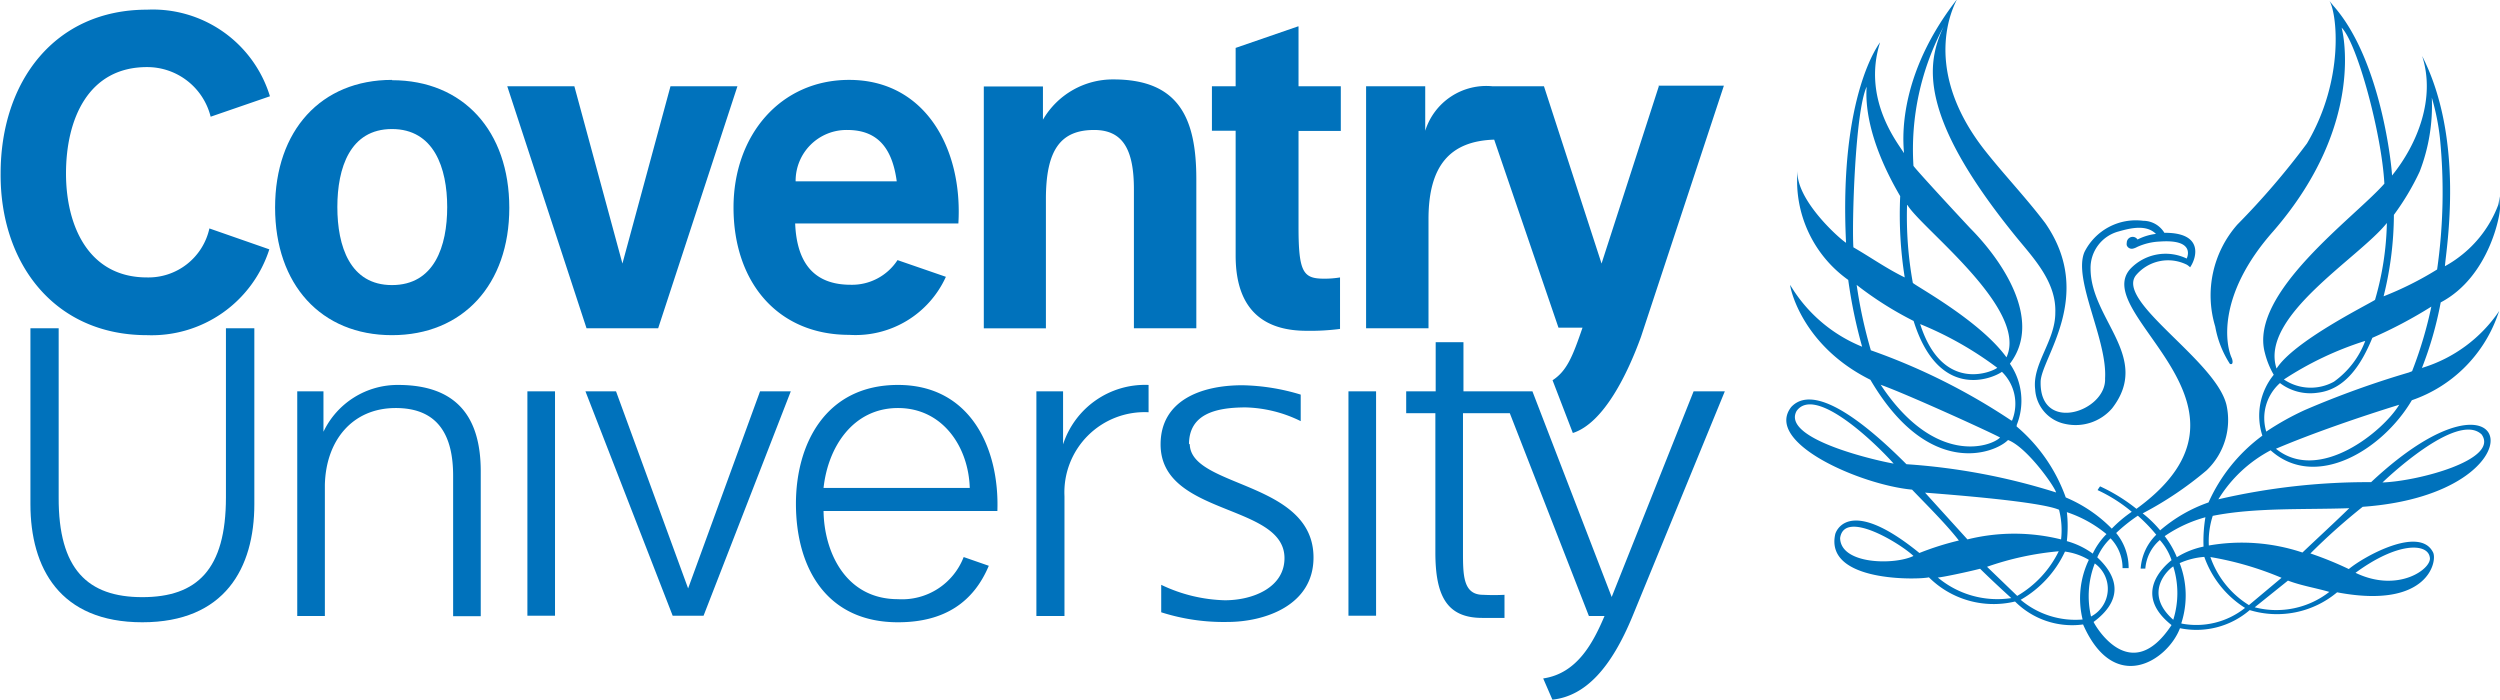
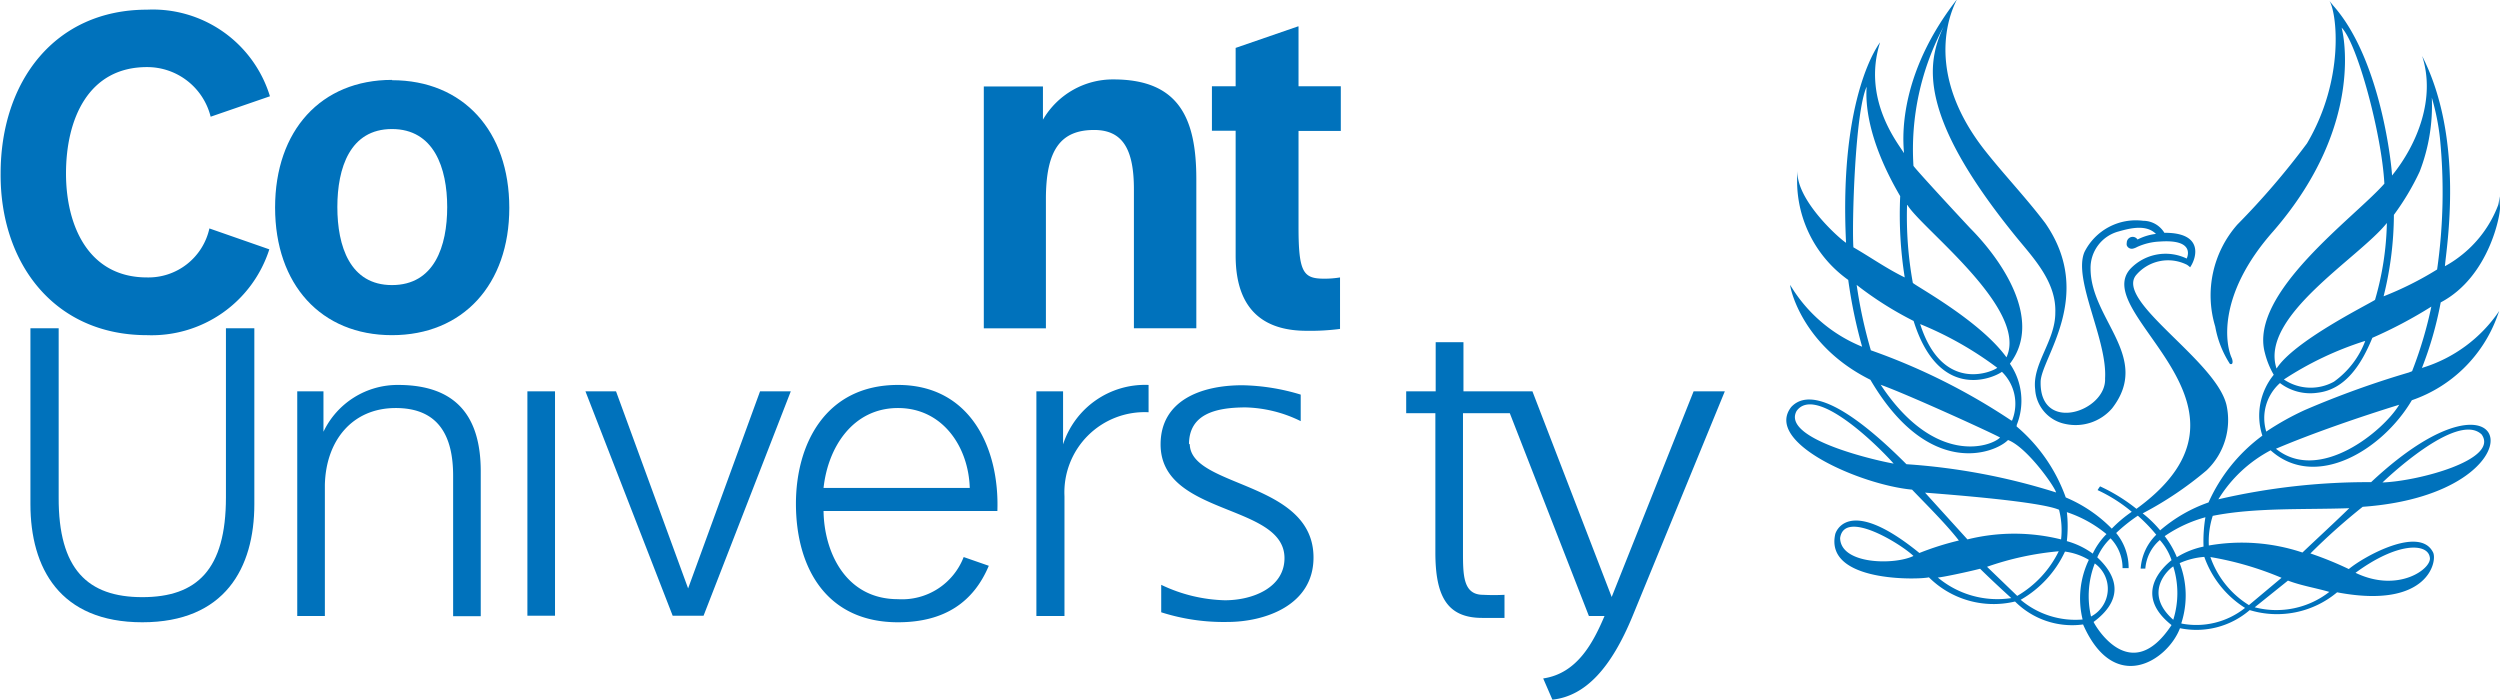
<svg xmlns="http://www.w3.org/2000/svg" id="Layer_1" data-name="Layer 1" viewBox="0 0 160.22 44.83">
  <defs>
    <style>
      .cls-1 {
        fill: #0072bc;
      }
    </style>
  </defs>
  <title>Coventry University Logo Detail</title>
  <g>
    <path class="cls-1" d="M56.7,39.64c-4.54,0-7.49,3.24-7.49,8.18S52.16,56,56.7,56s7.52-3.24,7.52-8.16-2.95-8.18-7.52-8.18m0,13.13c-2.69,0-3.5-2.49-3.5-5s.81-5,3.5-5,3.54,2.49,3.54,5-.82,5-3.54,5" transform="translate(-31.58 -34.52)" />
-     <polygon class="cls-1" points="42.18 21.04 47.26 5.53 42.97 5.53 39.89 16.89 36.81 5.53 32.51 5.53 37.59 21.04 42.18 21.04" />
    <path class="cls-1" d="M40.7,74.4c5.29,0,7.18-3.48,7.18-7.57V55.56H46.06V66.4c0,4.63-1.86,6.39-5.36,6.39S35.32,71,35.34,66.4V55.56H33.53V66.83c0,4.09,1.88,7.57,7.17,7.57" transform="translate(-31.58 -34.52)" />
    <rect class="cls-1" x="33.8" y="25.08" width="1.77" height="14.38" />
    <polygon class="cls-1" points="45.09 39.46 50.68 25.08 48.71 25.08 44.1 37.71 39.48 25.08 37.52 25.08 43.11 39.46 45.09 39.46" />
-     <rect class="cls-1" x="86.42" y="25.08" width="1.77" height="14.38" />
    <path class="cls-1" d="M98.61,55.56V47.28c0-3.14.93-4.43,3.09-4.43,1.85,0,2.55,1.26,2.55,3.81v8.9h4V46c0-3.84-1.07-6.39-5.31-6.39a5.18,5.18,0,0,0-4.52,2.58V40.06H94.63v15.5h4" transform="translate(-31.58 -34.52)" />
    <path class="cls-1" d="M114.77,36.21l-4,1.38v2.46h-1.52V42.9h1.52v8c0,3.76,2.11,4.82,4.55,4.82a14.77,14.77,0,0,0,2.14-.12V52.3a6.11,6.11,0,0,1-1,.08c-1.34,0-1.66-.36-1.66-3.3V42.91h2.71V40.05h-2.71V36.21" transform="translate(-31.58 -34.52)" />
    <path class="cls-1" d="M52.4,74V65.6c.06-2.82,1.74-4.93,4.54-4.93s3.68,1.86,3.68,4.34v9h1.77V64.73c0-3.42-1.48-5.54-5.3-5.54a5.26,5.26,0,0,0-4.78,3V59.6H50.63V74H52.4" transform="translate(-31.58 -34.52)" />
    <path class="cls-1" d="M99.8,74V66.32a5.14,5.14,0,0,1,5.39-5.38V59.19A5.52,5.52,0,0,0,99.71,63V59.6H98V74H99.8" transform="translate(-31.58 -34.52)" />
    <path class="cls-1" d="M107.78,63c0-1.91,1.64-2.37,3.64-2.37a8.43,8.43,0,0,1,3.52.88v-1.7a13.58,13.58,0,0,0-3.74-.6c-2.69,0-5.24,1-5.24,3.79,0,4.61,7.94,3.77,7.94,7.29,0,1.87-2,2.7-3.82,2.7A10,10,0,0,1,106,72v1.76a13.14,13.14,0,0,0,4.25.62c2.37,0,5.51-1.05,5.51-4.13,0-4.92-7.93-4.46-7.93-7.29" transform="translate(-31.58 -34.52)" />
    <path class="cls-1" d="M136.21,74c-1.36,3.3-3,5.13-5.14,5.36L130.48,78c2.19-.32,3.21-2.31,3.93-4h-1l-5.07-13h-3v8.84c0,1.54,0,2.8,1.29,2.8a13.42,13.42,0,0,0,1.37,0v1.48c-.52,0-1.06,0-1.43,0-2.3,0-3-1.46-3-4.21V61H121.7V59.6h1.89V56.45h1.78V59.6h4.42l5.08,13.18,5.25-13.18h2L136.21,74" transform="translate(-31.58 -34.52)" />
-     <path class="cls-1" d="M137.89,40.05l-3.67,11.36-3.69-11.36h-3.29a4.1,4.1,0,0,0-4.32,2.85V40.05h-3.79V55.56h4v-7c0-3.41,1.37-5,4.21-5.09l4.12,12.05H133c-.63,1.84-1,2.77-1.92,3.37l1.3,3.38h0c2-.64,3.53-3.85,4.37-6.17l5.31-16.09h-4.19" transform="translate(-31.58 -34.52)" />
    <path class="cls-1" d="M45,49.16a4,4,0,0,1-4,3.14c-3.77,0-5.19-3.34-5.19-6.66,0-3.48,1.42-6.82,5.19-6.82A4.19,4.19,0,0,1,45.08,42l3.8-1.31A7.85,7.85,0,0,0,41,35.14c-5.91,0-9.38,4.6-9.38,10.5C31.58,51.38,35.05,56,41,56a7.92,7.92,0,0,0,7.84-5.5L45,49.16" transform="translate(-31.58 -34.52)" />
-     <path class="cls-1" d="M89.1,51.19a3.48,3.48,0,0,1-3,1.58c-2.21,0-3.45-1.23-3.56-3.93H93c.29-4.76-2.1-9.2-7-9.2-4.4,0-7.41,3.54-7.41,8.18,0,4.8,2.84,8.16,7.41,8.16a6.36,6.36,0,0,0,6.2-3.72L89.1,51.19m-3.22-8.34c1.93,0,2.88,1.14,3.17,3.29H82.57a3.26,3.26,0,0,1,3.31-3.29" transform="translate(-31.58 -34.52)" />
    <path class="cls-1" d="M93.34,70.22a4.23,4.23,0,0,1-4.21,2.7c-3.4,0-4.74-3.09-4.77-5.65H95.5c.14-4-1.71-8.08-6.37-8.08S82.59,63,82.59,66.8c0,4.09,1.94,7.6,6.54,7.6,3,0,4.85-1.31,5.82-3.62l-1.61-.56m-4.21-9.55c2.86,0,4.52,2.48,4.6,5.12H84.36c.28-2.61,1.88-5.12,4.77-5.12" transform="translate(-31.58 -34.52)" />
    <path class="cls-1" d="M186.79,58.12A23.12,23.12,0,0,0,188,53.9c3.12-1.64,3.84-5.67,3.8-6.1-.06-1.2,0-.54-.12-.13A7.46,7.46,0,0,1,189.17,51a7,7,0,0,1-.9.58c.08-1.11,1.29-8.09-1.46-13.47l0,0c.88,2.7-.3,5.65-1.93,7.66,0-.38-.65-7.36-3.75-10.87l-.26-.32c.47.74,1,5-1.44,9.13a49,49,0,0,1-4.46,5.2,6.87,6.87,0,0,0-1.42,6.54,6.47,6.47,0,0,0,.94,2.39c.22.09.19-.2.12-.37-.38-.8-1-4,2.66-8.13,6.07-7,4.38-13.05,4.38-13.05,1,1,2.57,6.81,2.74,10-1.89,2.16-8.69,7-7.66,10.84a5.34,5.34,0,0,0,.57,1.41,4.15,4.15,0,0,0-.73,3.9,10.77,10.77,0,0,0-3.45,4.28,9.55,9.55,0,0,0-3.1,1.79,7.21,7.21,0,0,0-1.12-1.09A22.44,22.44,0,0,0,173,64.66a4.46,4.46,0,0,0,1.27-4.19c-.69-2.87-7.16-6.65-5.79-8.32a2.69,2.69,0,0,1,3.26-.66h0v0h0a1.4,1.4,0,0,1,.2.16c.43-.62.87-2.23-1.65-2.21a1.59,1.59,0,0,0-1.36-.77,3.68,3.68,0,0,0-3.76,2c-.75,1.75,1.47,5.61,1.32,8.1.1,2.13-4.19,3.55-4.13.23,0-1.49,3.53-5.53.29-10.19-1.21-1.6-2.63-3.09-3.84-4.62-4.39-5.56-1.77-9.7-1.82-9.7-4.28,5.5-3.29,10-3.4,9.83-.28-.51-2.7-3.37-1.52-7.08,0,0-2.65,3.3-2.18,12.84-.45-.28-3.22-2.76-3.11-4.62a7.79,7.79,0,0,0,3.25,7,31.59,31.59,0,0,0,.89,4.28,9.53,9.53,0,0,1-4.6-3.94c-.1-.31.46,3.74,5.13,6.06,3.76,6.4,8,4.7,8.82,3.86,1.22.46,3,3,3.08,3.36a40.84,40.84,0,0,0-9.59-1.81c-1.76-1.76-5.7-5.46-7.38-3.67-1.8,2.29,4.47,5,7.74,5.3.88.92,2.17,2.19,3,3.26a18.26,18.26,0,0,0-2.53.8c-4.68-3.81-5.39-1.22-5.39-1.22-.71,3.11,5.33,2.94,6,2.78a5.88,5.88,0,0,0,5.52,1.55,5.17,5.17,0,0,0,4.36,1.47c2,4.55,5.42,2.32,6.21.24a5.23,5.23,0,0,0,4.47-1.16,6,6,0,0,0,5.6-1.14c5.83,1.11,6.44-2,6.15-2.56-.85-1.72-4.4.24-5.4,1.07a22.31,22.31,0,0,0-2.46-1A39.77,39.77,0,0,1,183,67c11.79-.84,9.87-10.32.54-1.58a42.42,42.42,0,0,0-9.79,1.1,8.67,8.67,0,0,1,3.35-3.14c2.87,2.58,7.16,0,9.05-3.21a8.9,8.9,0,0,0,5.46-5.34l.14-.38a9.18,9.18,0,0,1-4.92,3.64m-40.11,2.77c1.18-1.66,5,2,6.22,3.37-.72-.11-7.24-1.52-6.22-3.37M149.51,69c.27-1.87,3.9.38,4.7,1.15-1.2.59-4.67.56-4.7-1.15m37.79,1.23c.18.71-2,2.33-4.76,1,2.72-2,4.62-1.9,4.76-1m3.32-7.87c1.16,1.62-4.07,3-6.35,3.08,0,0,4.74-4.6,6.35-3.08m-17.7,5.31a9.29,9.29,0,0,0-.12,1.88,5.24,5.24,0,0,0-1.71.68,5.8,5.8,0,0,0-.78-1.35,8.63,8.63,0,0,1,2.61-1.21m-19.09-20c.94,1.53,7.77,6.67,6.34,9.75-1.69-2.34-5.8-4.56-6-4.77a23.8,23.8,0,0,1-.37-5m5.78,10.44c-.25.23-3.5,1.7-4.94-2.8a22.2,22.2,0,0,1,4.94,2.8m-8.37-18c-.07.95,0,3.33,2.15,7a25.75,25.75,0,0,0,.29,5.21c-1.17-.57-2.18-1.29-3.29-1.93-.1-1.47.1-8.68.85-10.29m.9,19.1c1.74.62,7.23,3.13,7.65,3.38-.56.58-4.17,1.87-7.65-3.38m8.37,2.29a40.33,40.33,0,0,0-9-4.5,30.31,30.31,0,0,1-.91-4.19,22,22,0,0,0,3.65,2.31c1.6,5.11,5,3.72,5.66,3.26a2.86,2.86,0,0,1,.65,3.12m.3.28a4.17,4.17,0,0,0-.44-3.92c2.16-2.83-.58-6.71-2.54-8.68-1-1.07-3.45-3.72-3.64-4a16.75,16.75,0,0,1,1.93-8.92c-1.1,2.36-1.66,5.69,4.6,13.41,1.11,1.37,2.64,2.92,2.56,4.93,0,1.81-1.49,3.27-1.29,4.9a2.4,2.4,0,0,0,1.93,2.22,3.09,3.09,0,0,0,3-1c2.54-3.28-1.37-5.68-1.38-8.95a2.42,2.42,0,0,1,1.81-2.39c.77-.22,1.77-.45,2.38.16a3.5,3.5,0,0,0-1.18.36v0a.37.37,0,0,0-.31-.17.38.38,0,0,0-.38.38.42.42,0,0,0,0,.16.34.34,0,0,0,.41.21h0a1,1,0,0,0,.25-.1A3.89,3.89,0,0,1,170,50h0c2.37-.17,1.72,1.09,1.72,1.09a3.12,3.12,0,0,0-3.61.66c-2.65,2.94,9.51,8.76.39,15.38a11.22,11.22,0,0,0-2.33-1.44,2.5,2.5,0,0,0-.16.24,9.82,9.82,0,0,1,2.19,1.39,8.1,8.1,0,0,0-1.28,1.08,9,9,0,0,0-2.95-2,10.67,10.67,0,0,0-3.15-4.55m3.24,5.5a7.84,7.84,0,0,1,2.52,1.4A4.54,4.54,0,0,0,165.7,70a5.13,5.13,0,0,0-1.66-.8,8.44,8.44,0,0,0,0-1.88m-9.12-1.23c1.93.15,7.42.58,8.62,1.1a5.28,5.28,0,0,1,.13,1.9,12.43,12.43,0,0,0-6,0s-1.88-2.07-2.72-3m.83,5.44c.22,0,1.89-.35,2.7-.56.62.61,1.35,1.29,2,1.88a5.94,5.94,0,0,1-4.71-1.32m3.14-.68a18.91,18.91,0,0,1,4.61-1,6.73,6.73,0,0,1-2.66,2.86l-1.95-1.88m6.17,3.39a5.44,5.44,0,0,1-4-1.26,6.91,6.91,0,0,0,2.84-3.09,4,4,0,0,1,1.53.53,5.7,5.7,0,0,0-.4,3.82m.78-3.59a2,2,0,0,1-.24,3.4,5.8,5.8,0,0,1,.24-3.4m-.09,3.76c2.35-1.74,1.11-3.35.25-4.15a3.77,3.77,0,0,1,.85-1.22,2.73,2.73,0,0,1,.77,1.91H168a3.5,3.5,0,0,0-.8-2.25,10.53,10.53,0,0,1,1.39-1.11,10.58,10.58,0,0,1,1.18,1.22,3.36,3.36,0,0,0-1,2.17h.3a2.68,2.68,0,0,1,.93-1.83,3.67,3.67,0,0,1,.75,1.29c-.5.41-2.51,2.17,0,4.16-2.64,4-4.92,0-5-.21m5.11-.13c-2-1.77-.24-3.29,0-3.42a5.7,5.7,0,0,1,0,3.42m.52.21a5.76,5.76,0,0,0-.11-3.84,4.71,4.71,0,0,1,1.58-.4,6.37,6.37,0,0,0,2.61,3.27,5,5,0,0,1-4.08,1m4.33-1.18a5.89,5.89,0,0,1-2.47-3.08,20.48,20.48,0,0,1,4.56,1.33l-2.09,1.75m5.17-.86a5.52,5.52,0,0,1-4.8,1l2.13-1.71c.91.34,1.75.46,2.67.73m1.26-5.37c-.9.88-2,1.89-3,2.84a12.26,12.26,0,0,0-6-.45,5.32,5.32,0,0,1,.25-1.9c2.7-.54,5.85-.39,8.73-.49M185,48.29a16.27,16.27,0,0,0,1.65-2.77,11.7,11.7,0,0,0,.78-4.74,14.93,14.93,0,0,1,.52,2.58,35,35,0,0,1-.18,8.43,21.15,21.15,0,0,1-3.43,1.72,21.87,21.87,0,0,0,.66-5.22m-.45.52a18.89,18.89,0,0,1-.76,4.93c-.57.36-5.19,2.65-6.31,4.4-1.11-3.34,5.28-7.08,7.07-9.33m-1.39,7.57a5.67,5.67,0,0,1-2,2.6,3.07,3.07,0,0,1-3.21-.14,21,21,0,0,1,5.17-2.46m-5.68,6.9c2.35-1,5.47-2.07,7.9-2.82-1,1.67-5.11,5.07-7.9,2.82m8.56-4.9a59.29,59.29,0,0,0-6.69,2.41,17.48,17.48,0,0,0-2.49,1.39,3,3,0,0,1,.88-3.11,3.21,3.21,0,0,0,2.41.62c1.8-.21,2.82-1.84,3.51-3.52a28.87,28.87,0,0,0,3.78-2,26.13,26.13,0,0,1-1.18,4c-.06.13,0,.14-.22.2" transform="translate(-31.58 -34.52)" />
  </g>
</svg>